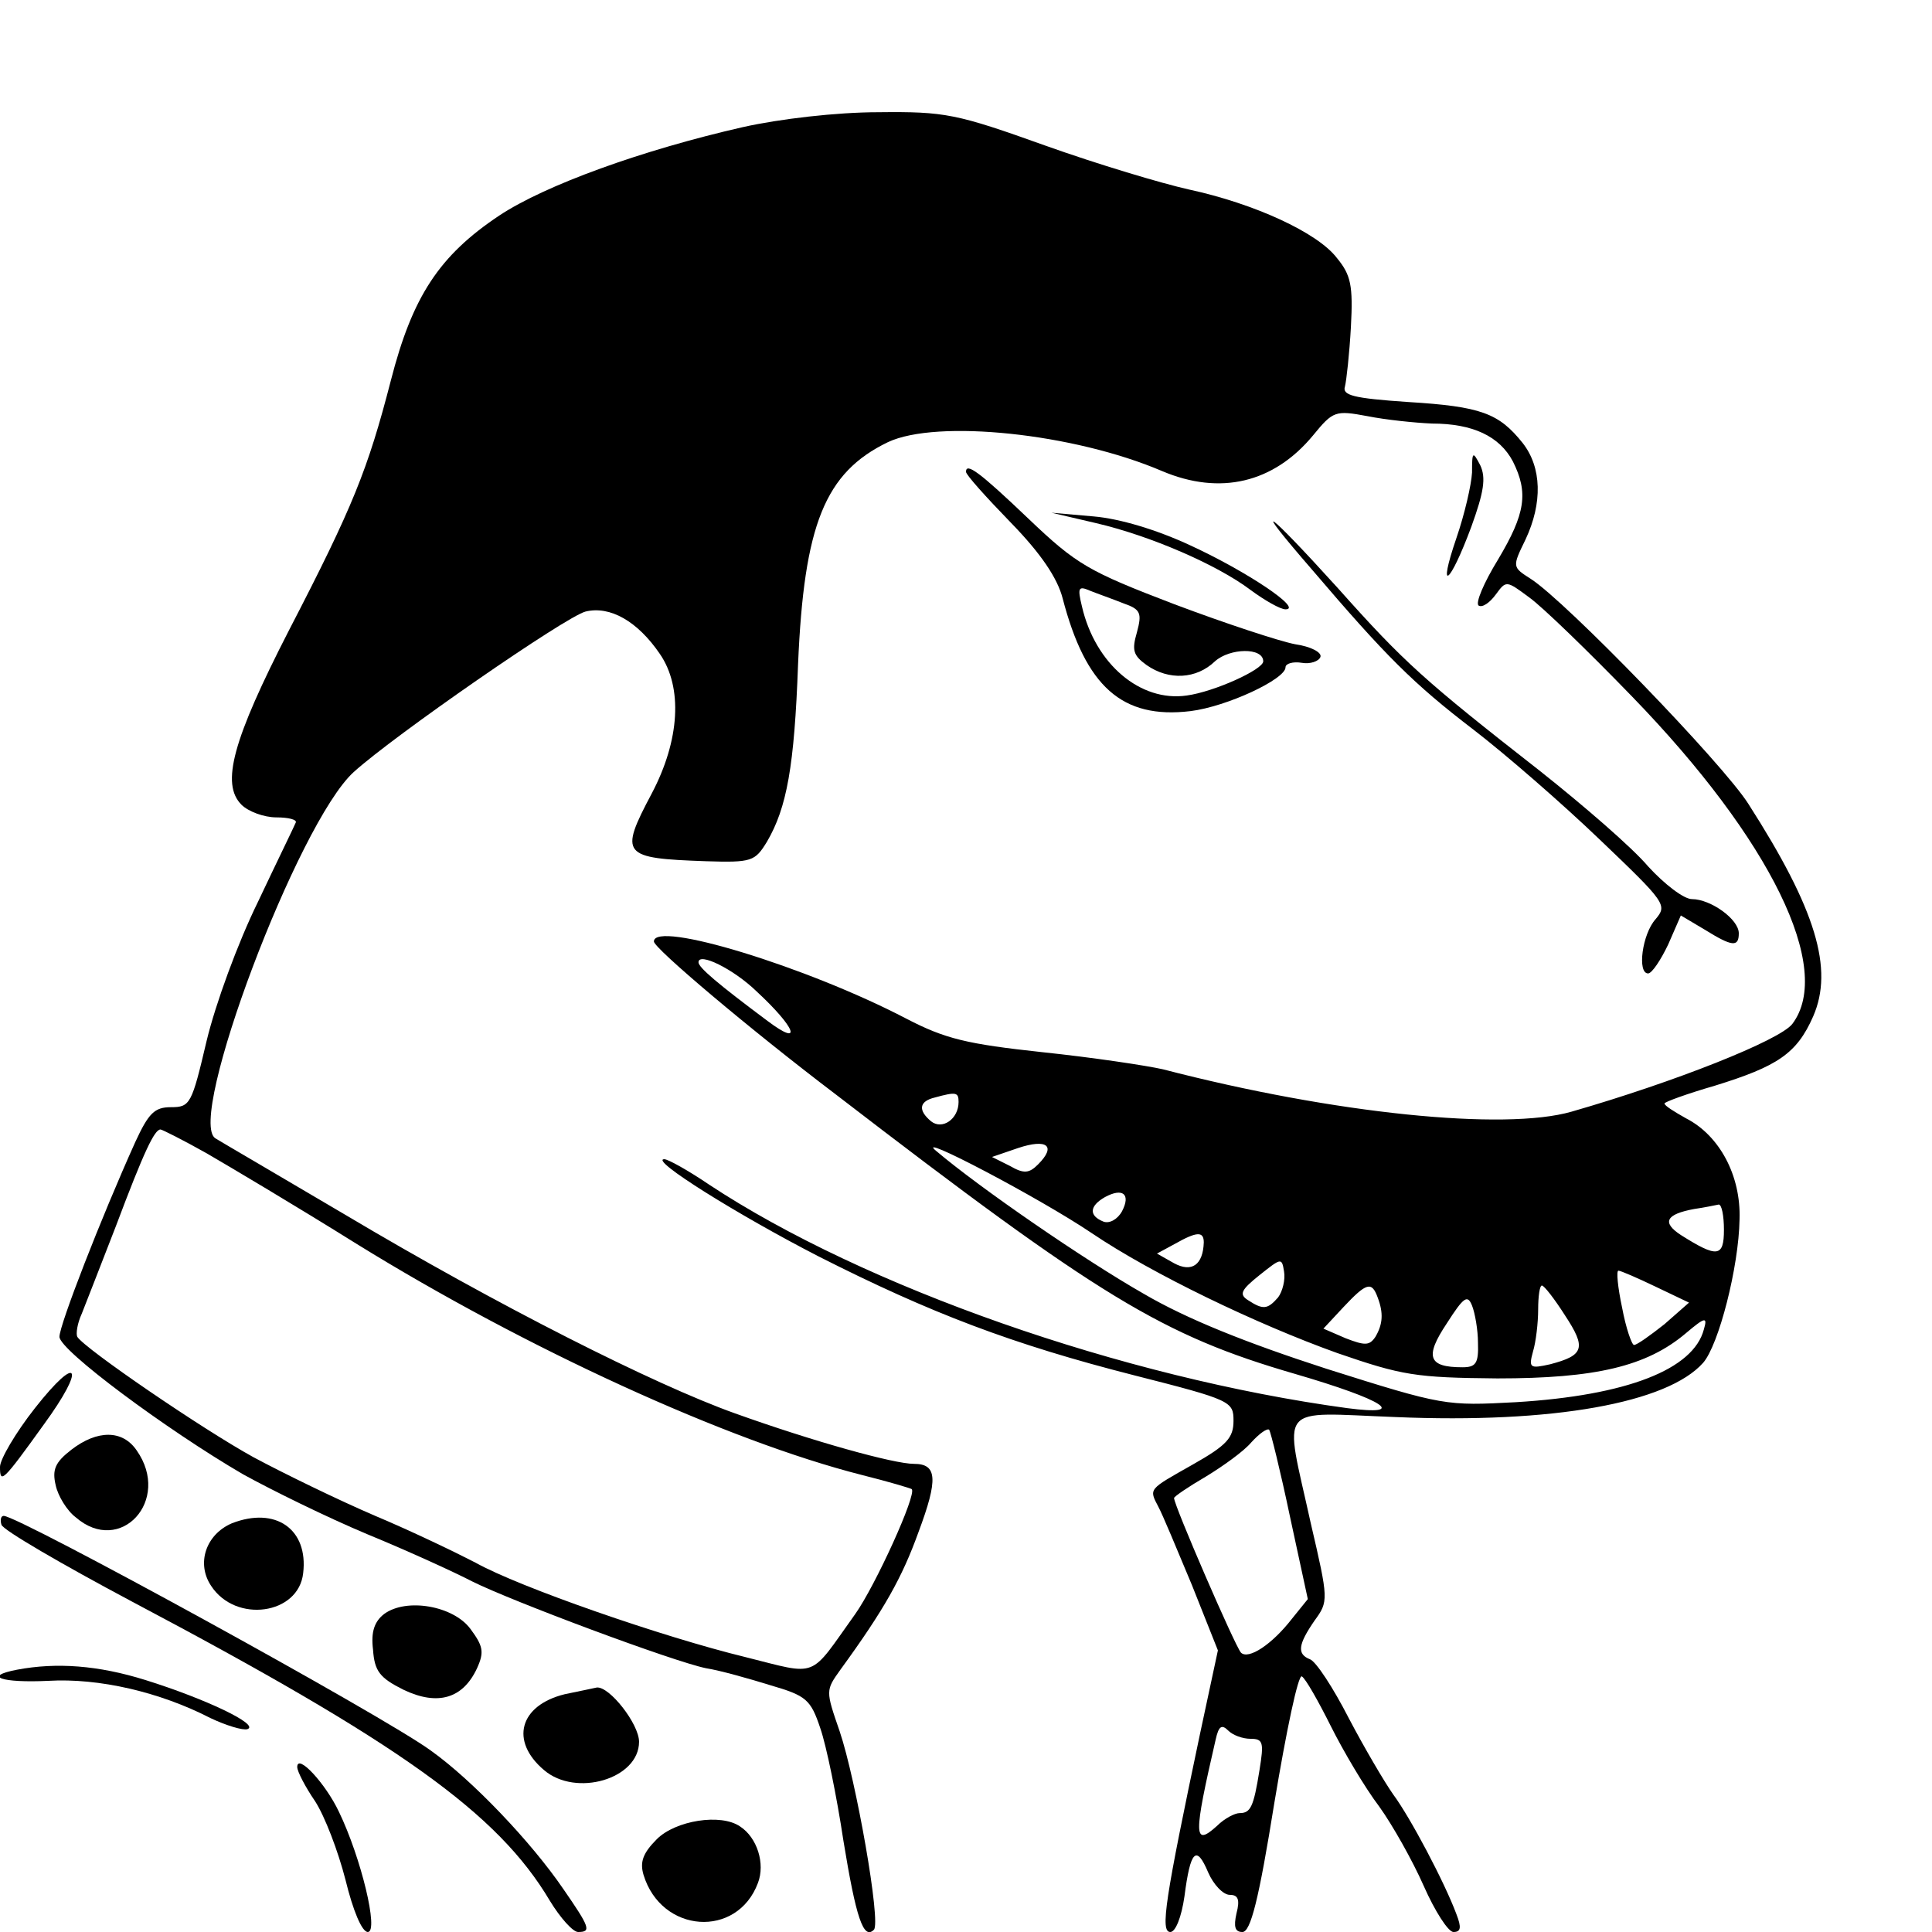
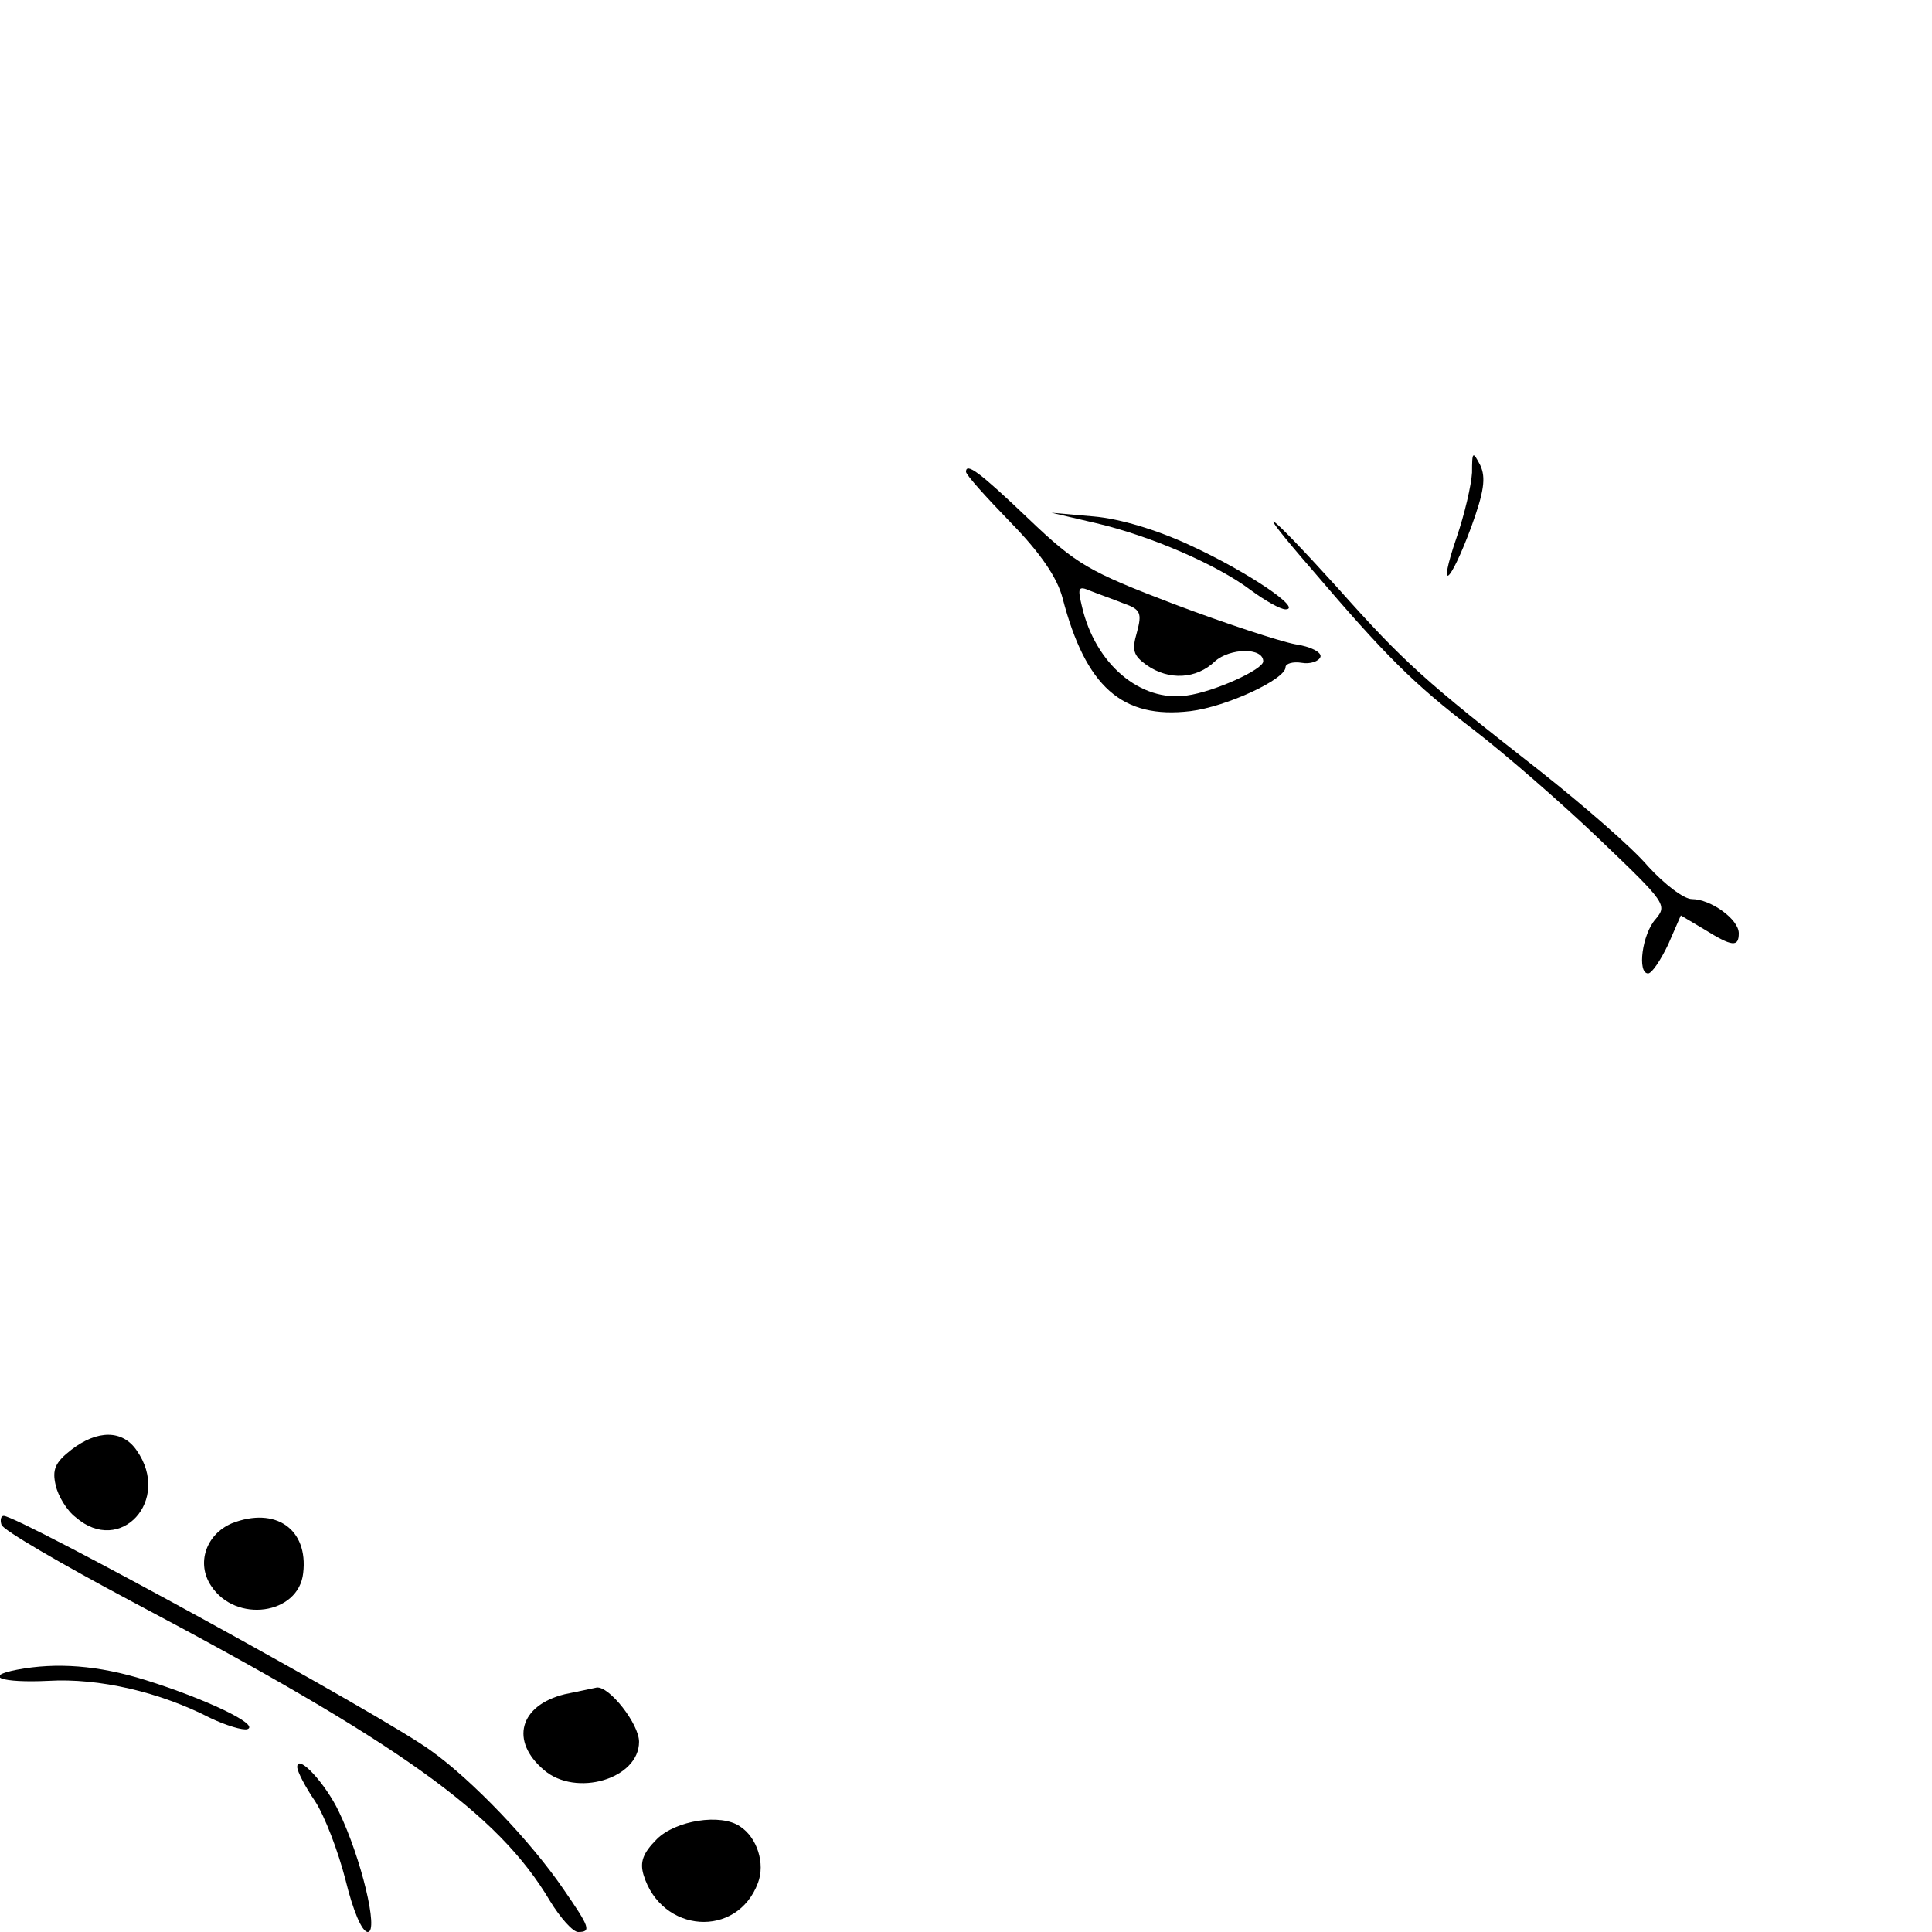
<svg xmlns="http://www.w3.org/2000/svg" version="1.0" width="260pt" height="260pt" viewBox="0 0 260 260" preserveAspectRatio="xMidYMid meet">
  <g transform="translate(0,260) scale(0.1,-0.1)" fill="#000000" stroke="none">
-     <path d="M1000 2429 c-136 -31 -266 -78 -328 -119 -81 -54 -117 -109 -146 -222 -31 -120 -51 -170 -137 -336 -76 -148 -92 -207 -64 -235 9 -9 30 -17 47 -17 16 0 28 -3 26 -7 -2 -5 -25 -52 -51 -107 -27 -55 -57 -137 -69 -187 -20 -85 -22 -89 -48 -89 -22 0 -30 -8 -48 -47 -46 -102 -102 -246 -102 -262 0 -18 144 -125 247 -185 38 -21 113 -58 168 -81 56 -23 119 -52 140 -63 54 -27 271 -108 315 -117 19 -3 58 -14 87 -23 48 -14 54 -19 67 -58 8 -23 22 -91 31 -151 17 -104 27 -134 41 -120 10 9 -24 202 -46 267 -19 55 -19 55 1 83 59 81 83 124 105 185 27 72 25 92 -6 92 -27 0 -135 30 -241 68 -109 39 -319 145 -524 267 -88 52 -167 98 -175 103 -40 24 111 425 186 493 54 49 285 209 312 216 33 8 70 -13 100 -57 31 -45 27 -116 -11 -188 -44 -83 -40 -87 73 -91 62 -2 66 0 82 26 27 46 37 102 42 239 8 188 36 258 121 299 66 31 250 12 369 -39 78 -33 150 -16 203 48 27 33 30 34 73 26 25 -5 64 -9 87 -10 55 0 91 -17 109 -51 21 -42 17 -70 -20 -132 -19 -31 -31 -59 -26 -62 5 -3 15 4 23 15 14 19 14 19 45 -4 17 -12 80 -73 139 -134 186 -192 271 -366 215 -440 -17 -22 -158 -78 -297 -118 -90 -26 -319 -3 -550 57 -22 5 -95 16 -162 23 -102 11 -131 18 -183 45 -134 70 -340 133 -340 104 0 -9 129 -118 245 -206 355 -273 439 -324 618 -376 120 -35 154 -57 70 -46 -302 41 -650 163 -859 301 -28 19 -55 34 -60 34 -21 0 99 -75 208 -131 150 -76 260 -118 425 -160 130 -33 133 -35 133 -61 0 -23 -9 -33 -55 -59 -60 -34 -59 -32 -46 -57 5 -9 25 -57 45 -105 l35 -88 -24 -112 c-47 -223 -54 -267 -40 -267 7 0 15 20 19 48 8 62 16 70 32 32 7 -16 20 -30 29 -30 11 0 14 -6 9 -25 -4 -18 -2 -25 8 -25 11 0 22 43 43 174 16 96 32 173 37 170 5 -3 22 -33 39 -67 17 -34 46 -83 65 -108 18 -25 45 -73 60 -107 15 -34 33 -62 40 -62 10 0 11 6 4 24 -16 43 -62 130 -85 161 -12 17 -39 63 -60 103 -21 41 -44 76 -52 79 -18 7 -16 20 6 52 19 26 19 28 -5 131 -36 164 -48 149 114 143 212 -9 366 19 414 73 21 24 48 129 49 193 2 59 -27 113 -72 136 -16 9 -29 17 -29 20 0 2 30 13 68 24 84 26 110 43 132 93 28 64 4 144 -87 286 -34 54 -246 273 -293 303 -25 16 -25 16 -7 53 23 49 22 97 -4 130 -32 40 -56 49 -154 55 -74 5 -89 9 -85 21 2 8 6 44 8 80 3 56 0 70 -19 93 -26 34 -111 73 -199 92 -36 8 -123 34 -193 59 -120 43 -135 46 -225 45 -56 0 -133 -9 -182 -20z m18 -1163 c53 -49 63 -76 15 -40 -67 50 -93 72 -93 79 0 14 47 -9 78 -39z m272 -149 c0 -23 -22 -38 -37 -26 -18 15 -16 27 5 32 29 8 32 7 32 -6z m-1012 -69 c31 -18 122 -72 202 -122 228 -141 499 -265 680 -311 36 -9 66 -18 67 -19 7 -7 -49 -130 -76 -168 -63 -88 -48 -83 -148 -58 -111 27 -304 94 -363 127 -25 13 -85 42 -135 63 -49 21 -123 57 -164 79 -69 38 -227 146 -237 162 -2 4 0 18 6 31 5 13 26 66 46 118 38 101 52 130 60 130 2 0 30 -14 62 -32z m1192 -108 c80 -54 221 -122 330 -161 87 -30 105 -33 215 -34 132 0 201 16 254 61 26 22 29 22 24 5 -14 -54 -104 -89 -253 -98 -94 -5 -97 -5 -255 45 -108 35 -188 67 -246 101 -79 45 -220 142 -279 192 -33 27 139 -63 210 -111z m-73 93 c-12 -12 -19 -13 -38 -2 l-24 12 35 12 c39 13 52 3 27 -22z m113 -63 c-6 -11 -17 -17 -25 -14 -20 8 -19 21 2 33 24 13 35 4 23 -19z m810 -25 c0 -37 -9 -38 -58 -7 -26 17 -20 28 18 35 14 2 28 5 33 6 4 0 7 -15 7 -34z m-700 -17 c-1 -30 -16 -41 -40 -28 l-23 13 24 13 c30 17 39 17 39 2z m100 -74 c-14 -16 -20 -17 -40 -4 -13 8 -10 14 15 34 29 23 30 24 33 5 2 -11 -2 -27 -8 -35z m509 14 l44 -21 -33 -29 c-19 -15 -37 -28 -41 -28 -3 0 -11 23 -16 50 -6 28 -8 50 -5 50 3 0 26 -10 51 -22z m-375 -14 c8 -21 7 -36 -3 -53 -8 -12 -14 -12 -40 -2 l-30 13 27 29 c31 33 38 35 46 13z m252 -24 c29 -44 26 -54 -20 -66 -27 -6 -29 -5 -23 17 4 13 7 39 7 57 0 17 2 32 5 32 3 0 17 -18 31 -40z m-117 -37 c1 -28 -3 -33 -21 -33 -46 0 -51 14 -21 59 23 36 28 39 34 24 4 -10 8 -33 8 -50z m-253 -234 l24 -111 -21 -26 c-27 -35 -59 -56 -69 -46 -8 9 -90 198 -90 208 0 2 19 15 43 29 23 14 51 34 61 46 11 12 21 19 24 17 2 -3 15 -55 28 -117z m-53 -299 c17 0 18 -5 12 -42 -8 -50 -12 -58 -27 -58 -6 0 -20 -7 -30 -17 -32 -29 -32 -14 -2 116 4 18 8 21 17 12 6 -6 19 -11 30 -11z" />
    <path d="M1981 1964 c-1 -17 -10 -56 -21 -88 -26 -76 -9 -63 20 15 17 47 20 66 12 83 -10 19 -11 19 -11 -10z" />
    <path d="M1300 1965 c0 -4 27 -34 60 -68 41 -42 63 -75 70 -102 31 -119 80 -163 172 -152 49 6 128 43 128 59 0 5 10 8 22 6 11 -2 23 2 25 8 2 6 -13 14 -34 17 -21 4 -94 28 -163 54 -115 44 -131 53 -196 115 -66 63 -84 76 -84 63z m212 -177 c23 -8 25 -13 18 -39 -7 -24 -5 -31 13 -44 30 -21 67 -19 92 5 20 18 65 19 65 0 0 -11 -66 -41 -103 -46 -62 -9 -123 42 -141 120 -6 25 -5 28 11 21 10 -4 30 -11 45 -17z" />
    <path d="M1475 1896 c73 -17 163 -56 208 -90 19 -14 40 -26 47 -26 24 0 -52 51 -128 86 -45 21 -95 36 -130 39 l-57 5 60 -14z" />
    <path d="M1766 1833 c99 -116 136 -153 217 -215 43 -33 120 -100 170 -148 89 -85 91 -88 75 -107 -18 -20 -25 -73 -10 -73 5 0 17 18 27 39 l17 39 32 -19 c37 -23 46 -24 46 -5 0 19 -38 46 -63 46 -11 0 -37 20 -59 44 -21 25 -87 82 -145 128 -156 122 -183 146 -273 247 -96 106 -119 122 -34 24z" />
-     <path d="M47 705 c-26 -33 -47 -69 -47 -79 0 -23 3 -21 59 57 57 78 47 97 -12 22z" />
    <path d="M96 649 c-22 -17 -26 -27 -21 -48 3 -14 15 -34 27 -43 60 -52 129 23 82 90 -19 28 -53 28 -88 1z" />
    <path d="M2 548 c2 -7 81 -53 175 -103 361 -191 493 -285 563 -403 14 -23 31 -42 38 -42 18 0 16 6 -20 58 -43 63 -122 146 -178 186 -64 47 -555 316 -575 316 -4 0 -5 -6 -3 -12z" />
    <path d="M312 550 c-35 -15 -48 -54 -28 -84 33 -51 118 -39 124 17 7 59 -37 90 -96 67z" />
-     <path d="M517 428 c-13 -10 -18 -24 -15 -48 2 -29 9 -38 41 -54 46 -22 80 -12 99 29 10 22 8 30 -9 53 -23 31 -86 42 -116 20z" />
    <path d="M23 353 c-47 -9 -21 -18 42 -15 68 4 150 -15 218 -50 21 -10 44 -17 50 -15 17 6 -57 41 -137 66 -64 20 -120 24 -173 14z" />
    <path d="M760 320 c-61 -15 -74 -63 -28 -102 43 -37 128 -12 128 38 0 24 -40 75 -57 73 -4 -1 -24 -5 -43 -9z" />
    <path d="M400 222 c0 -6 11 -27 24 -46 13 -20 31 -67 41 -106 10 -41 22 -70 30 -70 15 0 -9 100 -39 162 -18 38 -56 79 -56 60z" />
    <path d="M884 125 c-19 -19 -23 -31 -18 -48 24 -79 126 -86 154 -11 10 26 -1 61 -24 76 -26 18 -87 8 -112 -17z" />
  </g>
</svg>